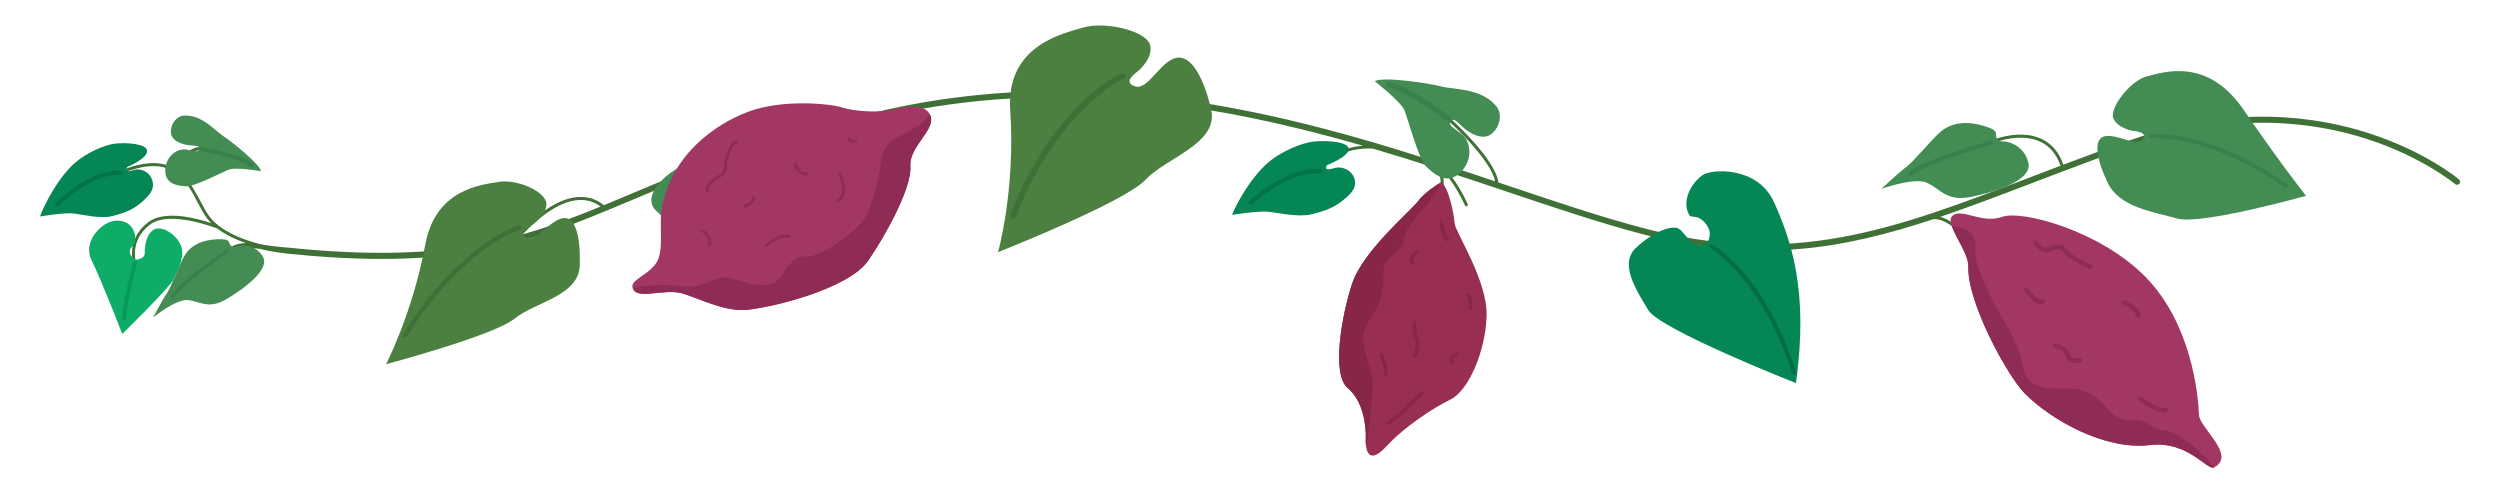
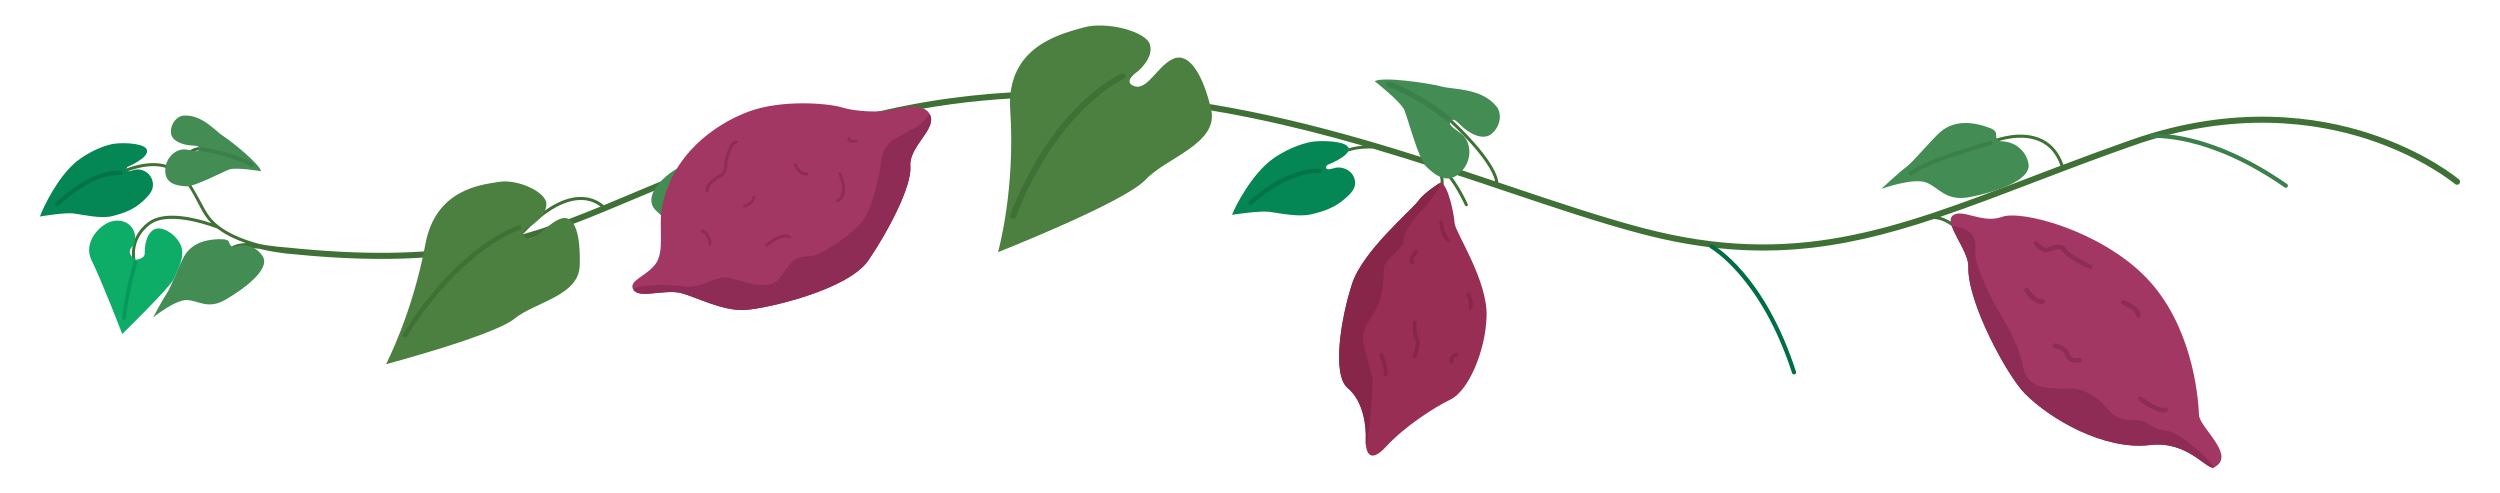
<svg xmlns="http://www.w3.org/2000/svg" version="1.1" id="レイヤー_1" x="0px" y="0px" width="512px" height="101px" viewBox="0 0 512 101" enable-background="new 0 0 512 101" xml:space="preserve">
  <g>
    <path fill="#3F7036" d="M25.792,34.865c0.058,0.163,0.233,0.248,0.397,0.189c9.234-3.271,11.923,1.874,14.297,6.412   c0.687,1.313,1.336,2.553,2.107,3.494c0.213,0.261,0.443,0.508,0.683,0.749c-2.922-0.993-9.54-2.795-12.953-0.186   c-4.391,3.357-3.141,8.077-3.128,8.124c0.039,0.138,0.163,0.228,0.299,0.228c0.028,0,0.345-0.228,0.301-0.394   c-0.049-0.177-1.143-4.368,2.906-7.464c4.082-3.121,13.824,0.806,13.849,0.81c1.7,1.298,3.763,2.255,5.782,2.958   c-1.768,0.059-3.345,0.533-3.773,1.928c-0.05,0.164,0.042,0.337,0.206,0.389c0.03,0.009,0.346-0.073,0.388-0.206   c0.491-1.597,3.595-1.251,6.073-0.93c2.329,0.61,5.156,0.93,5.384,0.954c7.311,0.756,13.743,1.103,19.522,1.103   c22.631,0,35.26-5.312,51.474-12.131c6.253-2.63,12.911-5.429,20.792-8.229c-0.872,1.889-1.319,4.271-1.331,7.134   c0,0.171,0.139,0.312,0.31,0.312h0.001c0.171,0,0.31-0.139,0.312-0.309c0.011-3.07,0.534-5.555,1.554-7.437   c8.379-2.943,18.146-5.879,30.265-8.616c35.671-8.055,68.698-2.238,97.611,6.09c-2.567,0.2-6.393,1.124-9.034,4.571   c-0.104,0.136-0.079,0.332,0.059,0.436c0.055,0.043,0.122,0.064,0.188,0.064c0.095,0,0.187-0.042,0.247-0.123   c3.367-4.392,8.784-4.465,10.586-4.354c4.518,1.329,8.933,2.711,13.238,4.105c0.311,0.757,1.302,3.479,0.021,4.671   c-0.126,0.117-0.132,0.314-0.015,0.44c0.115,0.125,0.313,0.132,0.438,0.015c1.311-1.22,0.785-3.509,0.362-4.748   c2.401,1.781,4.791,7.088,4.817,7.146c0.052,0.116,0.165,0.185,0.283,0.185c0.043,0,0.086-0.009,0.126-0.028   c0.157-0.069,0.229-0.253,0.157-0.41c-0.097-0.218-1.954-4.339-4.144-6.606c4.139,1.354,8.176,2.71,12.103,4.031   c9.826,3.304,19.104,6.425,27.541,8.645c23.42,6.164,40.792,3.333,59.938-3.02c2.34,0.021,4.344,1.988,4.366,2.011   c0.061,0.061,0.14,0.091,0.221,0.091c0.079,0,0.158-0.03,0.219-0.091c0.121-0.122,0.121-0.318,0-0.44   c-0.082-0.082-1.533-1.506-3.485-2.016c6.034-2.043,12.257-4.417,18.917-6.961c6.534-2.496,13.291-5.076,20.761-7.69   c20.591-7.207,37.368-4.669,47.819-1.271c11.336,3.686,17.887,9.15,17.951,9.206c0.262,0.221,0.654,0.188,0.877-0.074   c0.221-0.262,0.188-0.654-0.074-0.875c-0.271-0.229-6.764-5.654-18.313-9.419c-10.644-3.471-27.727-6.068-48.672,1.262   c-4.949,1.732-9.581,3.448-14.044,5.134c-0.854-2.456-2.298-4.209-4.312-5.2c-4.267-2.101-9.492-0.101-9.713-0.015   c-0.16,0.063-0.238,0.243-0.177,0.403c0.063,0.159,0.242,0.24,0.402,0.176c0.052-0.02,5.198-1.985,9.216-0.006   c1.864,0.918,3.204,2.558,4.002,4.862c-2.086,0.79-4.141,1.573-6.168,2.348c-28.153,10.754-48.496,18.522-79.416,10.386   c-8.395-2.209-17.656-5.324-27.461-8.621c-0.691-0.232-1.388-0.466-2.087-0.702c-0.56-4.664-9.226-12.557-9.604-12.899   c-0.127-0.116-0.323-0.106-0.439,0.021c-0.114,0.127-0.104,0.324,0.022,0.439c0.09,0.081,8.508,7.748,9.357,12.216   c-34.682-11.645-77.434-25.33-124.964-14.597c-7.438,1.68-13.991,3.434-19.886,5.219c-1.35-0.282-5.198-0.805-8.273,1.504   c-0.649,0.487-1.219,1.071-1.711,1.747c-8.517,2.97-15.604,5.95-22.24,8.741c-1.865,0.785-3.684,1.549-5.475,2.288   c-0.705-0.624-2.134-1.59-4.316-1.694c-3.755-0.178-7.993,2.212-12.611,7.103c-0.117,0.125-0.112,0.321,0.013,0.439   c0.06,0.057,0.137,0.084,0.213,0.084c0.083,0,0.165-0.033,0.227-0.097c4.426-4.687,8.614-7.073,12.13-6.909   c1.768,0.084,2.996,0.794,3.691,1.341c-17.305,7.099-32.335,11.686-64.258,8.382c-0.226-0.023-2.956-0.178-5.607-0.724   c-3.477-0.905-7.72-2.537-10.057-5.393c-0.73-0.892-1.364-2.104-2.035-3.389c-0.641-1.222-2.177-3.785-2.192-3.823   c-0.955-2.345-1.067-4.121-0.334-5.28c0.783-1.234,2.31-1.332,2.325-1.333c0.171-0.009,0.303-0.155,0.294-0.327   c-0.009-0.17-0.132-0.309-0.325-0.294c-0.076,0.004-1.855,0.109-2.814,1.615c-0.68,1.068-0.747,2.543-0.224,4.387   c-2.297-2.431-5.728-3.801-11.787-1.654C25.818,34.526,25.734,34.704,25.792,34.865z M152.499,30.61   c0.293-0.312,0.607-0.599,0.946-0.854c2.158-1.622,4.803-1.728,6.503-1.575C157.342,28.987,154.864,29.798,152.499,30.61z" />
    <g>
      <path fill="#982E53" d="M295.11,37.326c0,0-3.353,2.01-4.65,3.833s-11.315,10.189-13.525,16.885    c-2.211,6.696-4.276,18.632-0.914,21.437c3.361,2.804,3.787,8.189,3.686,10.454c-0.099,2.264,0.567,5.458,4.229,1.471    c3.661-3.987,9.587-7.875,13.148-9.599c3.562-1.724,7.133-9.676,7.37-17.035c0.236-7.359-6.432-17.213-6.55-19.056    C297.787,43.873,296.658,38.125,295.11,37.326z" />
      <path fill="#882649" d="M279.706,89.935c-0.021,0.508-0.005,1.063,0.075,1.573c1.043-4.877,1.348-13.066,1.356-13.659    c0.009-0.708-1.491-5.046-1.95-7.954c-0.458-2.908,2.26-5.067,3.29-8.098c1.03-3.031,0.849-5.44,0.94-6.996    c0.091-1.556,4.373-4.332,4.034-5.398c-0.341-1.066,2.114-4.786,3.476-6.043c1.361-1.256,3.309-3.992,3.888-5.117    c0.151-0.292,0.099-0.519-0.058-0.696c-0.894,0.568-3.256,2.149-4.298,3.613c-1.298,1.824-11.315,10.189-13.525,16.885    c-2.211,6.696-4.276,18.632-0.914,21.437C279.382,82.285,279.808,87.67,279.706,89.935z" />
      <path fill="#882649" d="M289.514,73.351c-0.175-0.09-0.257-0.301-0.184-0.489c0.41-1.056,0.861-2.837,0.521-3.302    c-0.689-0.946-0.546-3.26-0.527-3.521c0.016-0.215,0.202-0.378,0.417-0.363c0.216,0.017,0.378,0.202,0.363,0.418    c-0.063,0.875-0.014,2.464,0.379,3.003c0.716,0.981-0.227,3.544-0.423,4.047c-0.078,0.202-0.307,0.301-0.507,0.223    C289.539,73.363,289.526,73.357,289.514,73.351z" />
      <path fill="#882649" d="M289.127,54.092c-0.243-0.125-0.402-0.338-0.446-0.599c-0.136-0.795,0.872-1.914,1.076-2.131    c0.146-0.158,0.391-0.169,0.552-0.018c0.158,0.148,0.167,0.396,0.018,0.553c-0.449,0.48-0.92,1.199-0.874,1.463    c0.191,0.1,0.284,0.353,0.186,0.545C289.538,54.099,289.318,54.192,289.127,54.092z" />
      <path fill="#882649" d="M300.9,63.376c-0.193-0.1-0.269-0.335-0.169-0.527c0.339-0.656-0.181-1.937-0.389-2.334    c-0.101-0.191-0.027-0.428,0.165-0.528c0.19-0.102,0.428-0.026,0.528,0.165c0.101,0.193,0.976,1.923,0.391,3.056    C301.327,63.4,301.092,63.476,300.9,63.376z" />
      <path fill="#882649" d="M296.337,49.443c-0.033-0.018-0.064-0.039-0.092-0.067c-1.282-1.237-1.481-3.705-1.489-3.809    c-0.016-0.215,0.146-0.403,0.361-0.419c0.217-0.018,0.403,0.145,0.419,0.36c0.002,0.022,0.186,2.276,1.252,3.305    c0.155,0.15,0.16,0.398,0.009,0.553C296.675,49.495,296.486,49.52,296.337,49.443z" />
-       <path fill="#882649" d="M284.313,86.875c-0.054-0.028-0.103-0.07-0.141-0.124c-0.124-0.177-0.081-0.421,0.097-0.545    c1.3-0.908,2.797-2.071,2.953-2.367c0.303-0.586,3.055-2.964,3.891-3.679c0.165-0.141,0.414-0.121,0.552,0.043    c0.141,0.164,0.121,0.411-0.043,0.551c-1.685,1.44-3.531,3.123-3.705,3.444c-0.31,0.601-2.526,2.18-3.2,2.649    C284.594,86.935,284.438,86.94,284.313,86.875z" />
      <path fill="#882649" d="M283.521,77.026c-0.052-0.027-0.099-0.067-0.137-0.117c-0.127-0.174-0.089-0.419,0.086-0.547    c0.1-0.263-0.309-1.896-0.933-3.518c-0.078-0.201,0.021-0.428,0.224-0.505c0.202-0.078,0.43,0.022,0.506,0.225    c0.98,2.545,1.204,4.037,0.664,4.431C283.808,77.084,283.648,77.091,283.521,77.026z" />
      <path fill="#882649" d="M297.146,74.441c-0.065-0.034-0.123-0.088-0.162-0.158c-0.241-0.435-0.186-0.796-0.095-1.023    c0.271-0.681,1.157-0.981,1.258-1.014c0.205-0.066,0.424,0.047,0.49,0.253s-0.047,0.426-0.252,0.492    c-0.163,0.053-0.655,0.27-0.769,0.559c-0.026,0.065-0.048,0.172,0.052,0.354c0.105,0.188,0.036,0.427-0.153,0.532    C297.396,74.501,297.258,74.499,297.146,74.441z" />
    </g>
    <g>
      <path fill="#A33764" d="M399.922,44.14c-1.935,1.536,3.298,7.117,3.194,10.476c-0.228,7.358,8.018,22.371,11.532,25.936    c5.277,5.352,16.328,11.717,25.687,10.592c7.761-0.933,11.7,5.296,13.102,4.578c4.68-2.4-2.971-8.123-3.079-10.726    c-0.187-4.505-1.633-18.736-10.917-28.239c-9.284-9.503-25.405-13.812-29.442-12.34C405.962,45.888,401.854,42.604,399.922,44.14z    " />
      <path fill="#8E2C56" d="M453.472,95.7c-2.447-3.214-7.624-7.333-10.069-7.546c-3.22-0.281-3.124-2.14-6.174-2.114    c-6.424,0.055-4.425-3.583-10.733-6.065c-3.423-1.346-11.01,1.586-12.184-4.913c-1.022-5.655-4.765-10.38-6.836-14.76    c-4.529-9.574-2.276-8.524-3.097-11.344c-0.549-1.892-3.063-2.502-4.659-2.701c0.794,2.383,3.471,5.943,3.396,8.358    c-0.228,7.358,8.018,22.371,11.532,25.936c5.277,5.352,16.328,11.717,25.687,10.592c7.761-0.933,11.701,5.296,13.102,4.578    C453.449,95.714,453.459,95.707,453.472,95.7z" />
      <path fill="#8E2C56" d="M418.553,62.182c-1.775,0.648-3.693-2.181-3.906-2.505c-0.146-0.223-0.085-0.521,0.137-0.667    c0.225-0.15,0.523-0.084,0.67,0.138c0.543,0.826,1.936,2.433,2.77,2.128c0.251-0.091,0.527,0.038,0.619,0.288    C418.933,61.814,418.804,62.091,418.553,62.182z" />
      <path fill="#8E2C56" d="M426.056,74.206c-0.021,0.007-0.045,0.014-0.065,0.019c-1.62,0.341-2.583-0.17-3.125-1.656    c-0.302-0.83-1.602-1.212-2.076-1.289c-0.264-0.042-0.442-0.29-0.401-0.553c0.043-0.262,0.289-0.443,0.554-0.4    c0.092,0.015,2.272,0.378,2.832,1.912c0.375,1.032,0.865,1.285,2.016,1.042c0.261-0.055,0.519,0.112,0.572,0.373    C426.412,73.891,426.277,74.125,426.056,74.206z" />
      <path fill="#8E2C56" d="M438.093,65.036c-0.035,0.013-0.074,0.023-0.114,0.026c-0.266,0.028-0.503-0.165-0.53-0.43    c-0.111-1.057-2.051-1.987-2.723-2.229c-0.251-0.091-0.381-0.368-0.29-0.618c0.091-0.251,0.368-0.38,0.618-0.291    c0.322,0.116,3.162,1.187,3.354,3.037C438.433,64.758,438.297,64.962,438.093,65.036z" />
      <path fill="#8E2C56" d="M428.242,55.117c-0.116,0.042-0.249,0.041-0.369-0.016c-0.449-0.208-4.405-2.08-5.355-3.483    c-0.569-0.843-1.228-0.64-2.446-0.178l-0.392,0.146c-1.612,0.588-3.067-1.438-3.129-1.524c-0.154-0.218-0.104-0.518,0.114-0.673    c0.216-0.154,0.519-0.102,0.673,0.115c0.011,0.015,1.104,1.506,2.012,1.175l0.379-0.142c1.141-0.434,2.563-0.977,3.59,0.54    c0.679,1.003,3.812,2.612,4.961,3.148c0.242,0.113,0.347,0.4,0.234,0.642C428.457,54.988,428.357,55.074,428.242,55.117z" />
      <path fill="#8E2C56" d="M443.698,84.403c-1.632,0.595-4.989-1.839-5.646-2.333c-0.213-0.16-0.256-0.462-0.096-0.675    c0.159-0.212,0.463-0.256,0.676-0.096c1.46,1.097,3.894,2.504,4.735,2.197c0.251-0.092,0.527,0.037,0.619,0.288    C444.078,84.034,443.949,84.312,443.698,84.403z" />
    </g>
    <g>
      <path fill="#438C54" d="M48.161,50.518c-0.542,0.182-1.061-0.213-1.192-0.77c-0.095-0.398-0.454-0.716-1.332-0.75    c-2.509-0.097-6.178,0.385-7.915,3.475c-1.04,1.847-2.703,6.371-3.573,7.625c-0.868,1.255-2.799,4.923-2.799,4.923    s4.537-3.668,6.95-3.572c2.413,0.097,4.247,2.027,7.916-0.097s9.171-6.178,7.625-8.784C52.645,50.548,50.286,49.805,48.161,50.518    z" />
-       <path fill="#3B804B" d="M35.308,61.229c-0.061,0-0.123-0.015-0.179-0.048c-0.171-0.1-0.229-0.319-0.13-0.489    c1.757-3.028,10.917-9.311,11.305-9.576c0.163-0.111,0.386-0.07,0.498,0.093c0.112,0.163,0.069,0.386-0.093,0.497    c-0.093,0.064-9.413,6.457-11.09,9.345C35.553,61.166,35.432,61.229,35.308,61.229z" />
    </g>
    <g>
      <path fill="#438C54" d="M39.312,29.799c-1.81-0.082-4.222-0.861-4.308-2.67c-0.087-1.81,1.2-3.336,2.584-3.447    c3.748-0.302,6.548,3.188,8.186,4.222c1.637,1.034,7.497,5.773,7.668,7.152c0,0-5.126-0.862-6.505-0.345    c-1.378,0.517-7.108,3.533-8.745,3.446c-1.637-0.086-4.352-0.344-4.352-3.188s2.418-4.766,4.523-4.308    c1.982,0.431,2.355,0.428,2.413-0.258C40.82,29.885,40.261,29.842,39.312,29.799z" />
      <path fill="#3B804B" d="M51.577,34.16c-0.071,0-0.141-0.018-0.207-0.053c-3.934-2.177-10.05-3.131-10.111-3.14    c-0.233-0.035-0.392-0.253-0.356-0.485c0.037-0.233,0.26-0.39,0.485-0.356c0.255,0.039,6.325,0.985,10.396,3.236    c0.206,0.113,0.28,0.373,0.167,0.579C51.872,34.081,51.727,34.16,51.577,34.16z" />
    </g>
    <g>
      <path fill="#048655" d="M26.127,34.174c0,0,4.042-1.687,3.997-3.242c-0.044-1.554-4.338-1.747-6.395-1.535    c-2.743,0.282-6.178,2.176-7.946,3.59c-3.894,3.115-6.887,9.373-7.608,11.352c0,0,5.154-0.879,7.03-0.61    c1.876,0.269,5.496,1.109,7.803,0.525c2.308-0.584,4.483-1.328,6.478-3.266c1.235-1.201,2.193-2.248,1.725-3.99    c-0.469-1.742-2.358-2.702-3.974-2.131S25.653,34.628,26.127,34.174z" />
      <path fill="#007448" d="M11.678,42.327c-0.107,0-0.214-0.041-0.298-0.121c-0.168-0.164-0.171-0.434-0.007-0.602    c0.278-0.286,6.913-7,13.348-6.609c0.236,0.014,0.415,0.216,0.399,0.451c-0.014,0.235-0.215,0.415-0.45,0.399    c-6.087-0.376-12.623,6.286-12.688,6.353C11.899,42.283,11.789,42.327,11.678,42.327z" />
    </g>
    <g>
      <path fill="#0DAC67" d="M27.821,53.201c0,0-1.354-0.655-1.23-1.809c0.125-1.154,1.167-0.61,1.099-2.714    c-0.069-2.104-1.722-3.815-4.357-3.44c-2.635,0.375-6.487,4.303-4.557,8.122c1.932,3.818,6.258,15.038,6.258,15.038    s9.731-9.504,10.497-11.173c0.765-1.668,2.5-4.688,1.488-7.019c-1.011-2.33-4.131-4.276-5.729-3.042    c-1.6,1.234-1.642,3.756-1.661,4.807C29.612,53.021,27.821,53.201,27.821,53.201z" />
      <path fill="#06995B" d="M25.351,65.53c-0.205-0.03-0.353-0.215-0.333-0.423c0.509-5.225,2.295-11.356,2.314-11.418    c0.061-0.207,0.276-0.326,0.484-0.265c0.207,0.061,0.324,0.277,0.263,0.484c-0.018,0.061-1.783,6.125-2.285,11.274    c-0.021,0.214-0.212,0.37-0.426,0.35C25.362,65.532,25.356,65.531,25.351,65.53z" />
    </g>
    <g>
      <path fill="#4C8040" d="M108.858,46.131c0,0,3.067-1.921,3.046-4.367c-0.02-2.446-5.862-5.128-9.693-4.518    c-3.831,0.611-13.012,1.531-15.101,12.796c-2.616,14.112-8.051,24.547-8.051,24.547s22.04-5.86,26.296-9.312    c4.256-3.451,13.162-4.65,13.371-10.876c0.209-6.226-0.969-10.428-3.713-9.667c-2.745,0.761-5.445,4.98-7.321,3.939    C105.816,47.634,108.858,46.131,108.858,46.131z" />
      <path fill="#3F7036" d="M83.123,69.077c-0.135,0.058-0.295,0.051-0.43-0.034c-0.218-0.136-0.282-0.424-0.146-0.641    c11.53-18.371,23.106-22.072,23.597-22.219c0.246-0.075,0.505,0.063,0.58,0.309c0.076,0.245-0.062,0.505-0.307,0.581    c-0.121,0.041-11.753,3.774-23.082,21.824C83.281,68.981,83.207,69.042,83.123,69.077z" />
    </g>
    <g>
      <path fill="#438C54" d="M149.379,39.797c0,0-2.294-0.173-2.188-1.393c0.105-1.219,1.874-1.045,1.577-3.16    c-0.297-2.114-3.174-3.254-7.492-1.916s-10.336,6.734-6.815,9.915c3.521,3.182,11.641,13.019,11.641,13.019    s15.24-13.201,16.357-15.176c1.117-1.976,3.718-5.676,1.846-7.679c-1.873-2.002-7.193-2.848-9.725-1.013s-2.384,4.417-2.323,5.492    S149.379,39.797,149.379,39.797z" />
      <path fill="#3B804B" d="M146.375,53.233c-0.343,0.045-0.601-0.091-0.586-0.31c0.385-5.497,2.8-12.382,2.824-12.451    c0.082-0.232,0.427-0.431,0.776-0.445c0.347-0.013,0.561,0.164,0.479,0.396c-0.024,0.068-2.413,6.876-2.792,12.296    c-0.015,0.226-0.316,0.454-0.672,0.51C146.394,53.23,146.384,53.232,146.375,53.233z" />
    </g>
    <g>
      <path fill="#438C54" d="M299.113,25.612c1.679,1.669,4.561,3.303,6.379,1.787c1.818-1.518,2.151-4.104,1.033-5.536    c-3.021-3.876-8.856-3.487-11.3-4.149c-2.442-0.662-12.185-2.115-13.664-1.063c0,0,5.361,4.175,6.082,5.96    c0.721,1.784,2.882,9.966,4.412,11.466s4.178,3.884,6.916,1.372c2.737-2.514,2.45-6.541,0.148-8.164    c-2.166-1.527-2.493-1.889-1.884-2.551C297.696,24.236,298.233,24.738,299.113,25.612z" />
      <path fill="#3B804B" d="M284.073,17.659c0.062,0.066,0.142,0.12,0.233,0.151c5.574,1.865,11.897,6.91,11.961,6.96    c0.239,0.193,0.591,0.154,0.782-0.085c0.191-0.241,0.146-0.595-0.086-0.782c-0.263-0.212-6.539-5.22-12.304-7.148    c-0.292-0.097-0.607,0.06-0.705,0.352C283.888,17.304,283.941,17.515,284.073,17.659z" />
    </g>
    <g>
-       <path fill="#048655" d="M349.496,49.873c0,0,1.515-1.789-0.024-3.872c-1.667-2.257-3.072-1.282-3.455-1.88    c-1.579-2.468-0.124-6.265,2.686-8.269c1.758-1.254,11.27-1.896,14.621,5.575c3.353,7.471,7.176,17.915,4.482,37.034    c0,0-27.906-10.981-30.271-14.992s-6.042-9.432-2.442-12.76c3.598-3.329,7.4-4.74,8.817-3.806    C345.327,47.836,346.554,51.348,349.496,49.873z" />
      <path fill="#006E44" d="M367.646,76.613c0.159-0.102,0.236-0.302,0.176-0.49c-6.445-19.936-16.693-25.792-17.126-26.032    c-0.205-0.115-0.465-0.04-0.578,0.166c-0.114,0.207-0.04,0.465,0.165,0.58c0.104,0.057,10.397,5.966,16.729,25.549    c0.071,0.224,0.313,0.347,0.535,0.273C367.581,76.648,367.615,76.633,367.646,76.613z" />
    </g>
    <g>
      <path fill="#048655" d="M271.863,33.772c0,0,4.4-1.696,4.353-3.26c-0.049-1.562-4.725-1.756-6.964-1.543    c-2.987,0.285-6.729,2.189-8.653,3.611c-4.24,3.134-7.5,9.425-8.284,11.416c0,0,5.613-0.883,7.654-0.614    c2.043,0.271,5.985,1.116,8.498,0.528c2.513-0.587,4.882-1.336,7.054-3.284c1.346-1.208,2.389-2.26,1.879-4.012    c-0.509-1.751-2.567-2.718-4.326-2.143C271.313,35.044,271.348,34.228,271.863,33.772z" />
      <path fill="#007448" d="M256.128,41.97c-0.117,0-0.234-0.041-0.324-0.121c-0.184-0.165-0.188-0.437-0.009-0.606    c0.304-0.287,7.528-7.038,14.538-6.646c0.255,0.014,0.45,0.217,0.435,0.454c-0.016,0.236-0.235,0.418-0.491,0.401    c-6.628-0.378-13.745,6.322-13.816,6.389C256.37,41.927,256.249,41.97,256.128,41.97z" />
    </g>
    <g>
      <path fill="#4C8040" d="M233.045,14.594c0,0,3.263-2.673,2.476-5.438c-0.786-2.764-8.973-4.846-13.603-3.532    c-4.63,1.315-15.896,3.852-15.022,16.937c1.095,16.39-2.499,29.08-2.499,29.08s25.911-10.219,30.191-14.817    c4.282-4.597,15.117-7.404,13.444-14.481c-1.672-7.078-4.461-11.64-7.677-10.332s-5.303,6.521-7.986,5.649    C229.686,16.788,233.045,14.594,233.045,14.594z" />
      <path fill="#3F7036" d="M207.798,44.743c-0.152,0.087-0.357,0.105-0.551,0.031c-0.317-0.118-0.489-0.432-0.384-0.701    c8.796-22.659,22.213-28.733,22.784-28.979c0.286-0.125,0.655-0.01,0.827,0.255c0.17,0.265,0.078,0.582-0.208,0.707    c-0.139,0.065-13.615,6.184-22.259,28.448C207.968,44.608,207.892,44.688,207.798,44.743z" />
    </g>
    <g>
      <path fill="#438C54" d="M409.841,28.933c-0.681-0.007-1.108-0.654-1.041-1.331c0.05-0.485-0.229-0.981-1.203-1.362    c-2.785-1.087-7.098-1.975-10.256,0.822c-1.889,1.672-5.523,6.109-6.989,7.182c-1.467,1.072-5.067,4.445-5.067,4.445    s6.532-2.356,9.207-1.307c2.677,1.05,3.986,3.936,8.938,2.978c4.953-0.958,12.722-3.373,12-6.905    C414.871,30.715,412.509,28.958,409.841,28.933z" />
      <path fill="#3B804B" d="M391.212,35.966c-0.067-0.024-0.132-0.065-0.183-0.124c-0.153-0.179-0.133-0.448,0.044-0.602    c3.157-2.719,15.905-6.212,16.446-6.359c0.226-0.062,0.461,0.071,0.524,0.298c0.061,0.227-0.073,0.461-0.3,0.523    c-0.13,0.036-13.103,3.589-16.113,6.184C391.511,35.989,391.351,36.014,391.212,35.966z" />
    </g>
    <g>
-       <path fill="#438C54" d="M436.95,26.832c0,0-3.275-0.517-4.136-2.585c-0.862-2.068,3.446-7.754,6.892-8.616    c3.447-0.861,12.408-3.963,19.818,6.894c7.411,10.857,12.752,17.578,12.752,17.578s-21.54,6.032-26.366,4.653    c-4.825-1.379-11.89-2.241-14.302-7.41c-2.414-5.17-2.931-9.134-0.346-9.478c2.585-0.345,6.376,2.24,7.583,0.689    C440.052,27.004,436.95,26.832,436.95,26.832z" />
      <path fill="#3B804B" d="M468.142,38.459c0.135,0,0.267-0.063,0.349-0.184c0.135-0.192,0.087-0.458-0.106-0.593    c-16.312-11.333-27.396-10.293-27.861-10.24c-0.234,0.025-0.402,0.235-0.378,0.469c0.025,0.233,0.234,0.403,0.469,0.378    c0.115-0.009,11.257-1.042,27.285,10.094C467.973,38.435,468.057,38.459,468.142,38.459z" />
    </g>
    <g>
      <g>
        <path fill="#A33764" d="M190.572,23.74c-1.031-2.924-6.019-1.72-8.254-1.204s-7.051,0.344-9.803-0.516     c-2.752-0.86-12.383-1.72-19.262,0.86c-6.879,2.58-15.718,8.805-17.713,19.777c-0.688,3.783,0.688,8.943-1.376,11.522     s-5.503,3.268-4.471,5.16c1.032,1.892,6.535-0.172,9.803,0.688c3.268,0.859,8.599,3.783,13.242,3.439     c4.644-0.344,20.981-4.127,25.108-10.146c4.128-6.02,8.943-15.307,8.6-19.262C186.101,30.103,191.604,26.663,190.572,23.74z" />
        <path fill="#8E2C56" d="M144.826,39.364c-0.153,0-0.288-0.11-0.314-0.267c-0.22-1.325,1.676-2.81,2.924-3.434     c1.143-0.571,0.864-2.22,0.861-2.237c-0.007-0.041-0.007-0.082,0.002-0.123c0.159-0.76,1.031-4.552,2.504-4.552     c0.176,0,0.319,0.143,0.319,0.319c0,0.176-0.143,0.319-0.319,0.319c-0.63,0-1.456,2.059-1.869,3.989     c0.053,0.371,0.221,2.139-1.212,2.856c-1.355,0.677-2.715,1.947-2.58,2.758c0.029,0.174-0.089,0.338-0.262,0.367     C144.861,39.363,144.843,39.364,144.826,39.364z" />
        <path fill="#8E2C56" d="M165.095,35.935c-1.422,0-2.261-1.362-2.514-2.12c-0.055-0.167,0.035-0.347,0.201-0.403     c0.168-0.056,0.348,0.034,0.404,0.201c0.024,0.074,0.631,1.814,2.074,1.676c0.172-0.014,0.332,0.11,0.349,0.286     c0.018,0.175-0.11,0.332-0.285,0.349C165.245,35.931,165.169,35.935,165.095,35.935z" />
        <path fill="#8E2C56" d="M171.483,41.428c-0.12,0-0.235-0.069-0.289-0.185c-0.075-0.16-0.005-0.35,0.154-0.424     c0.472-0.219,0.785-0.563,0.959-1.048c0.564-1.579-0.584-4.003-0.596-4.028c-0.076-0.159-0.009-0.349,0.149-0.425     c0.159-0.076,0.349-0.01,0.426,0.149c0.052,0.109,1.273,2.691,0.62,4.518c-0.23,0.646-0.664,1.122-1.29,1.413     C171.574,41.418,171.528,41.428,171.483,41.428z" />
        <path fill="#8E2C56" d="M174.763,29.245c-0.575,0-0.934-0.126-1.112-0.385c-0.153-0.22-0.12-0.471-0.046-0.62     c0.08-0.157,0.271-0.22,0.428-0.142c0.153,0.077,0.217,0.258,0.15,0.413c0.011,0.004,0.197,0.155,1.052,0.071     c0.167-0.017,0.331,0.109,0.349,0.286c0.018,0.175-0.11,0.331-0.285,0.349C175.103,29.235,174.924,29.245,174.763,29.245z" />
        <path fill="#8E2C56" d="M190.572,23.74c-0.046-0.133-0.11-0.249-0.172-0.364c-0.754,0.792-1.446,1.851-2.407,2.427     c-1.72,1.032-5.331,2.924-5.331,2.924s-1.893,1.376-2.236,4.471c-0.344,3.097-1.892,9.459-3.611,11.867     c-1.72,2.408-8.255,7.223-11.006,7.395c-2.752,0.172-3.268,0.172-5.848,4.127c-2.58,3.956-9.288,0.172-11.523,0.172     s-4.815,2.408-8.426,1.892c-3.612-0.515-8.362-0.236-9.911,0.28c-0.316,0.105-0.581,1.612,3.27,1.171     c2-0.161,4.379-0.534,6.125-0.074c3.268,0.859,8.599,3.783,13.242,3.439c4.644-0.344,20.981-4.127,25.108-10.146     c4.128-6.02,8.943-15.307,8.6-19.262C186.101,30.103,191.604,26.664,190.572,23.74z" />
        <path fill="#8E2C56" d="M157.037,50.543c-0.088,0-0.176-0.037-0.239-0.108c-0.117-0.132-0.104-0.334,0.028-0.45     c0.126-0.112,3.108-2.711,4.997-1.767c0.158,0.08,0.221,0.271,0.143,0.429c-0.079,0.157-0.269,0.221-0.428,0.142     c-1.25-0.625-3.521,0.997-4.29,1.674C157.187,50.517,157.112,50.543,157.037,50.543z" />
        <path fill="#8E2C56" d="M145.343,50.371c-0.029,0-0.059-0.004-0.088-0.012c-0.169-0.048-0.267-0.225-0.219-0.394     c0.122-0.428-0.026-0.994-0.405-1.555c-0.365-0.539-0.744-0.781-0.84-0.791c-0.176,0-0.317-0.143-0.317-0.319     c0-0.176,0.144-0.319,0.321-0.319c0.415,0,0.917,0.467,1.247,0.905c0.272,0.362,0.878,1.306,0.607,2.252     C145.609,50.279,145.481,50.371,145.343,50.371z" />
      </g>
      <path fill="#8E2C56" d="M152.479,42.546c-0.151,0-0.286-0.108-0.313-0.262c-0.031-0.172,0.083-0.339,0.256-0.371    c0.057-0.011,1.245-0.256,1.691-1.593c0.056-0.167,0.237-0.257,0.403-0.202c0.167,0.056,0.257,0.236,0.202,0.403    c-0.57,1.708-2.115,2.006-2.181,2.019C152.517,42.544,152.498,42.546,152.479,42.546z" />
    </g>
  </g>
</svg>